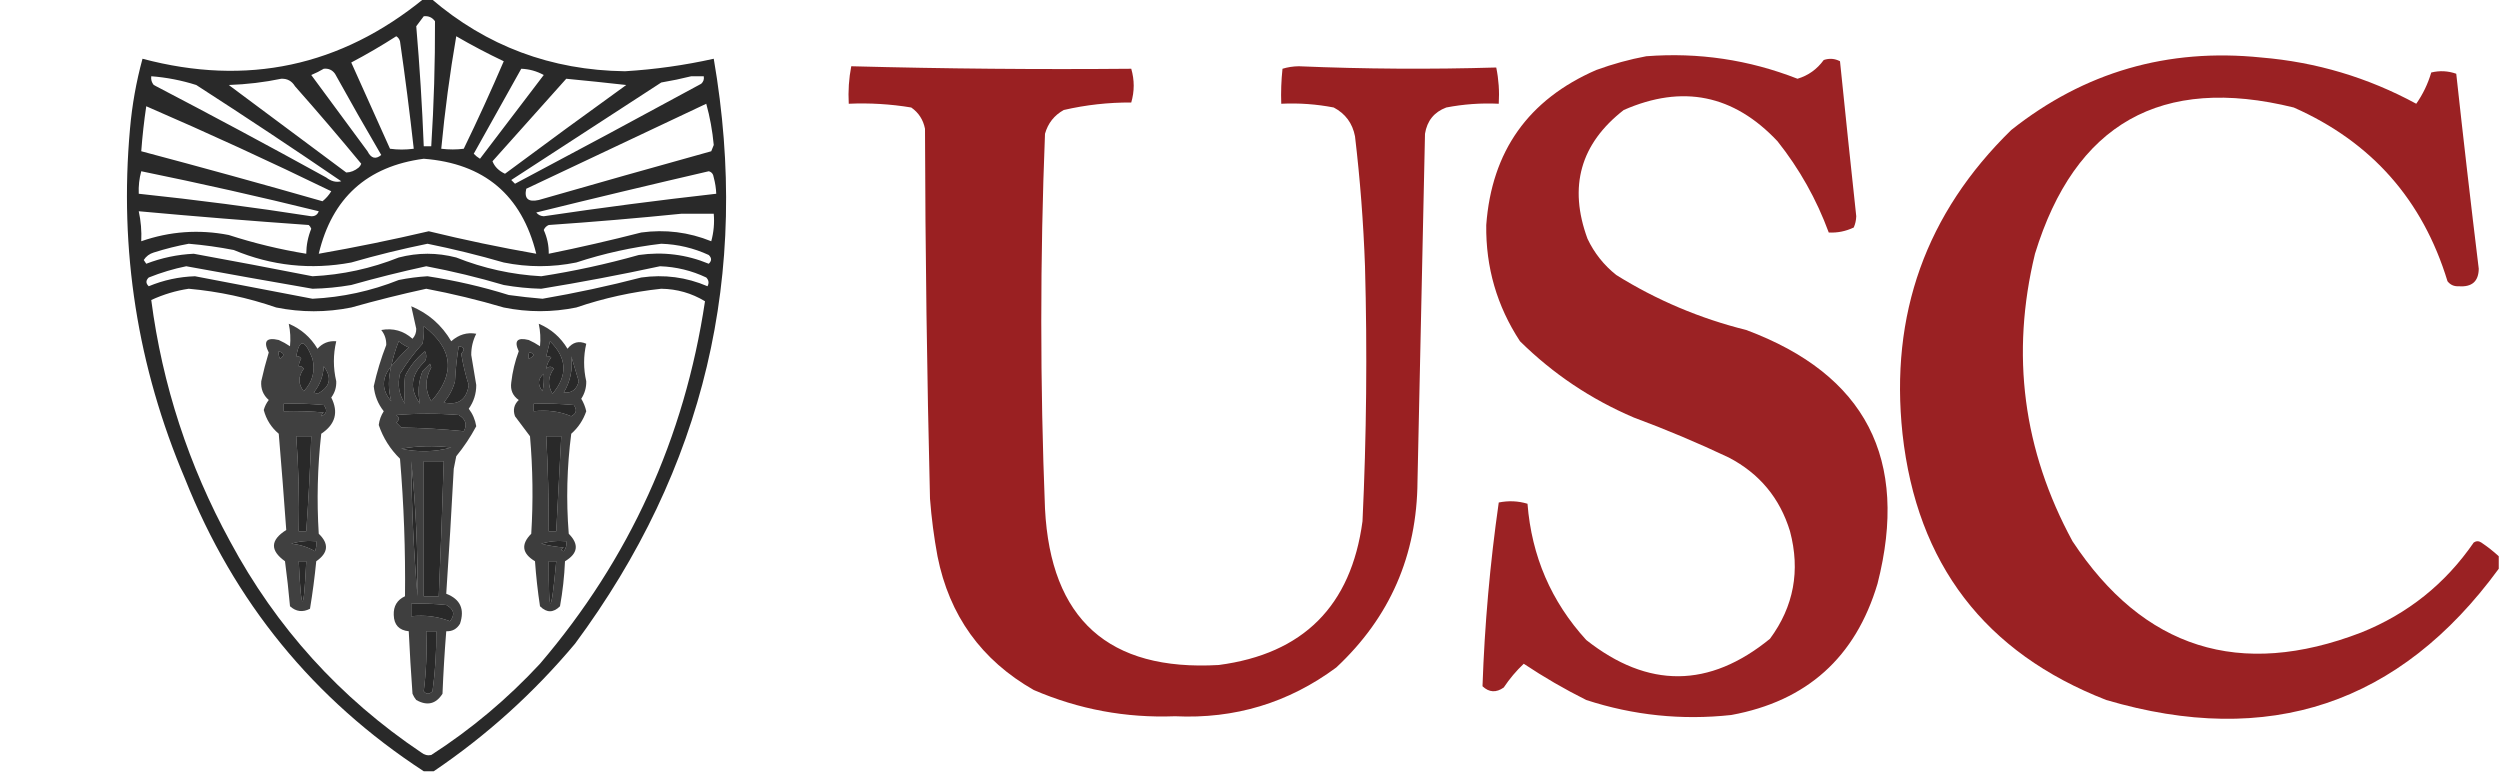
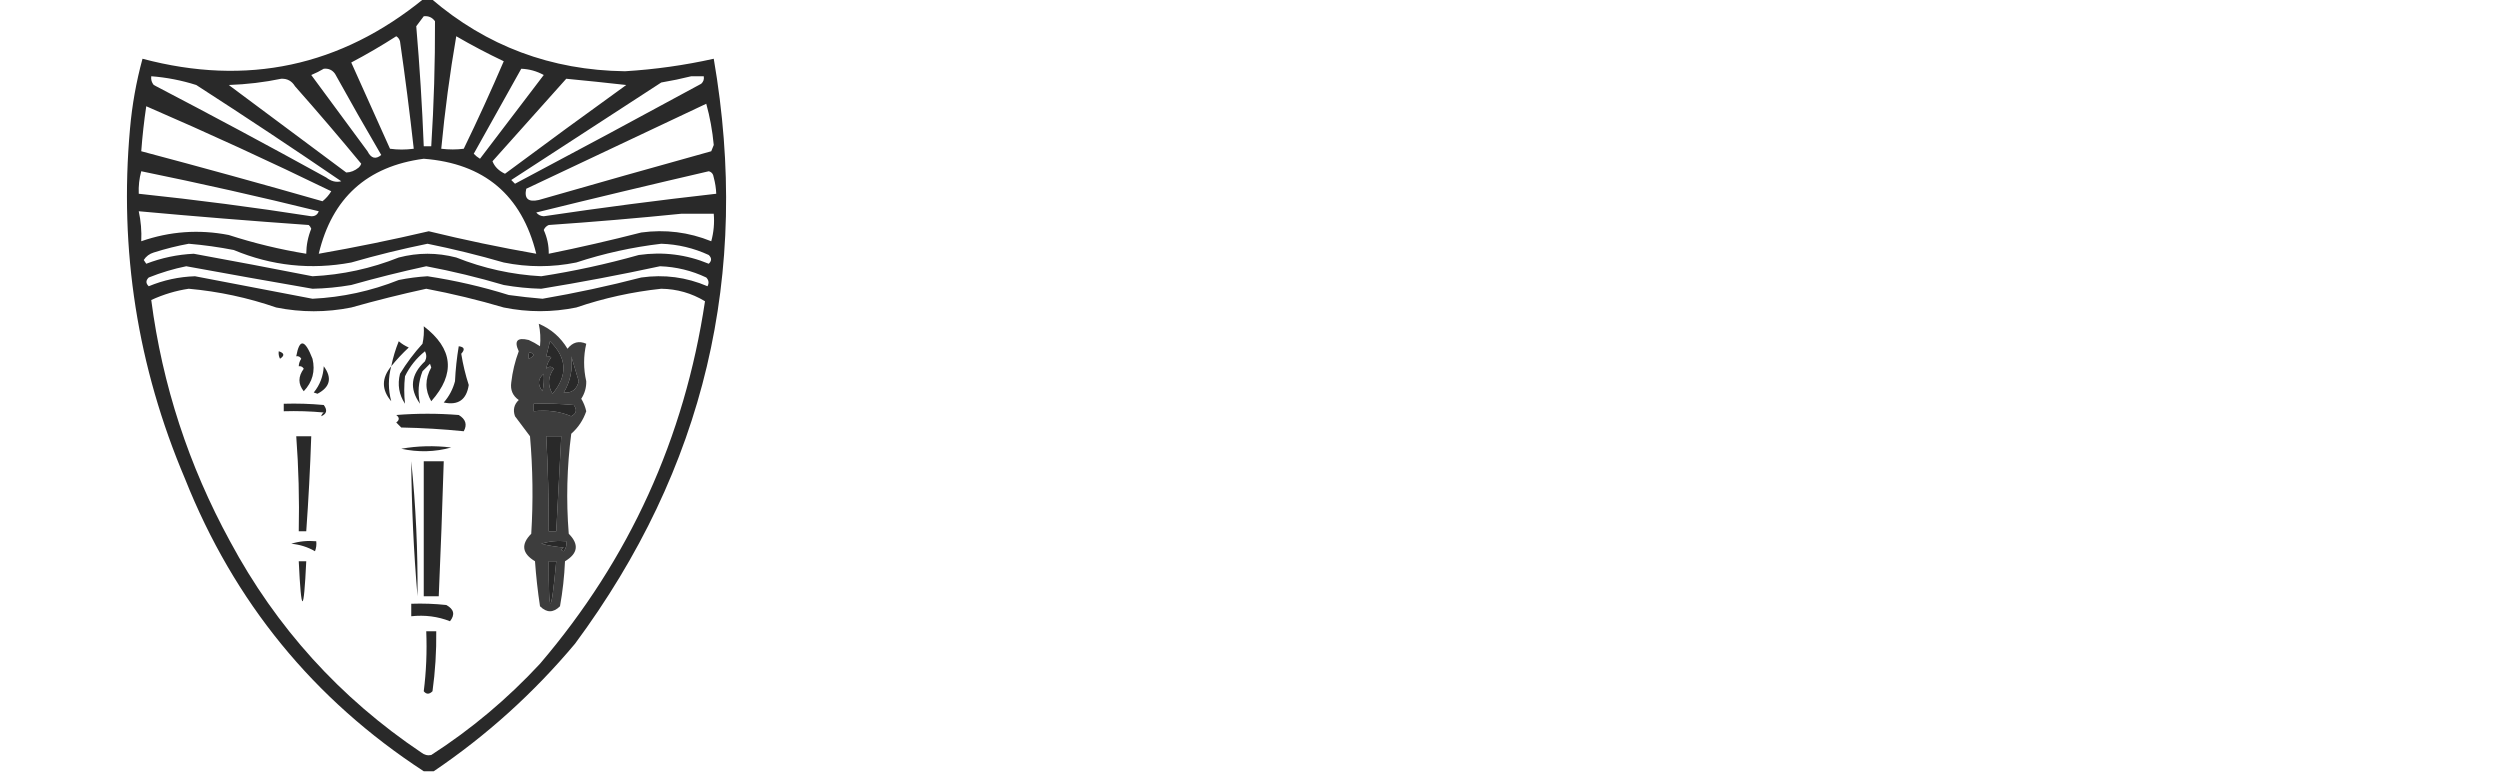
<svg xmlns="http://www.w3.org/2000/svg" version="1.1" width="1000px" height="309px" style="shape-rendering:geometricPrecision; text-rendering:geometricPrecision; image-rendering:optimizeQuality; fill-rule:evenodd; clip-rule:evenodd">
  <g>
    <path style="opacity:0.839" fill="#000000" d="M 169.5,-0.5 C 170.5,-0.5 171.5,-0.5 172.5,-0.5C 194.62,18.452 220.453,28.119 250,28.5C 261.984,27.773 273.817,26.107 285.5,23.5C 300.324,109.531 281.824,187.531 230,257.5C 213.463,277.211 194.63,294.211 173.5,308.5C 172.167,308.5 170.833,308.5 169.5,308.5C 125.416,279.758 93.582,240.758 74,191.5C 54.972,146.664 47.638,99.998 52,51.5C 52.832,42.01 54.498,32.677 57,23.5C 98.745,34.586 136.245,26.586 169.5,-0.5 Z M 169.5,6.5 C 171.39,6.296 172.89,6.963 174,8.5C 174.055,25.176 173.555,41.842 172.5,58.5C 171.5,58.5 170.5,58.5 169.5,58.5C 168.868,42.452 167.868,26.452 166.5,10.5C 167.524,9.148 168.524,7.815 169.5,6.5 Z M 158.5,14.5 C 159.222,14.918 159.722,15.584 160,16.5C 162.068,30.812 163.902,45.145 165.5,59.5C 162.214,59.929 159.047,59.929 156,59.5C 150.833,48 145.667,36.5 140.5,25C 146.666,21.751 152.666,18.251 158.5,14.5 Z M 182.5,14.5 C 188.658,18.08 194.991,21.413 201.5,24.5C 196.441,36.286 191.107,47.953 185.5,59.5C 182.627,59.876 179.627,59.876 176.5,59.5C 177.931,44.384 179.931,29.384 182.5,14.5 Z M 129.5,27.5 C 131.39,27.297 132.89,27.963 134,29.5C 140.04,40.415 146.207,51.248 152.5,62C 150.263,63.856 148.429,63.356 147,60.5C 139.5,50.333 132,40.167 124.5,30C 126.315,29.243 127.981,28.41 129.5,27.5 Z M 208.5,27.5 C 211.688,27.618 214.688,28.451 217.5,30C 209,41.167 200.5,52.333 192,63.5C 191.075,62.953 190.242,62.287 189.5,61.5C 195.889,50.133 202.223,38.799 208.5,27.5 Z M 60.5,30.5 C 66.648,30.973 72.648,32.139 78.5,34C 98.042,46.598 117.375,59.432 136.5,72.5C 134.477,73.041 132.477,72.541 130.5,71C 107.659,58.412 84.659,46.079 61.5,34C 60.663,32.989 60.33,31.822 60.5,30.5 Z M 276.5,30.5 C 278.167,30.5 279.833,30.5 281.5,30.5C 281.719,31.675 281.386,32.675 280.5,33.5C 255.746,46.961 230.913,60.294 206,73.5C 205.5,73 205,72.5 204.5,72C 224.5,59 244.5,46 264.5,33C 268.665,32.295 272.665,31.461 276.5,30.5 Z M 112.5,31.5 C 114.903,31.393 116.736,32.393 118,34.5C 127.021,44.686 135.854,55.02 144.5,65.5C 144.291,66.086 143.957,66.586 143.5,67C 141.945,68.289 140.279,68.956 138.5,69C 122.833,57.333 107.167,45.667 91.5,34C 98.715,33.746 105.715,32.913 112.5,31.5 Z M 226.5,31.5 C 234.499,32.267 242.499,33.1 250.5,34C 234.245,45.711 218.078,57.544 202,69.5C 199.492,68.328 197.825,66.662 197,64.5C 206.841,53.468 216.674,42.468 226.5,31.5 Z M 282.5,41.5 C 283.966,46.778 284.966,52.278 285.5,58C 285.167,58.833 284.833,59.667 284.5,60.5C 261.476,66.897 238.476,73.397 215.5,80C 211.281,80.943 209.615,79.443 210.5,75.5C 234.591,64.119 258.591,52.785 282.5,41.5 Z M 58.5,42.5 C 83.404,53.285 108.071,64.618 132.5,76.5C 131.561,78.053 130.394,79.387 129,80.5C 104.88,73.596 80.714,66.929 56.5,60.5C 56.948,54.468 57.615,48.468 58.5,42.5 Z M 169.5,63.5 C 193.705,65.378 208.705,78.045 214.5,101.5C 200.041,98.967 185.707,95.967 171.5,92.5C 156.926,95.913 142.259,98.913 127.5,101.5C 132.816,79.184 146.816,66.517 169.5,63.5 Z M 56.5,68.5 C 80.27,73.359 103.937,78.692 127.5,84.5C 127,85.88 126,86.547 124.5,86.5C 101.568,82.925 78.568,79.925 55.5,77.5C 55.368,74.43 55.701,71.43 56.5,68.5 Z M 283.5,68.5 C 284.649,68.791 285.316,69.624 285.5,71C 286.077,73.137 286.41,75.304 286.5,77.5C 263.452,80.089 240.452,83.089 217.5,86.5C 216.263,86.444 215.263,85.944 214.5,85C 237.519,79.328 260.519,73.828 283.5,68.5 Z M 55.5,84.5 C 78.12,86.568 100.786,88.402 123.5,90C 123.957,90.414 124.291,90.914 124.5,91.5C 123.198,94.708 122.531,98.041 122.5,101.5C 111.99,99.789 101.656,97.289 91.5,94C 79.606,91.686 67.939,92.519 56.5,96.5C 56.693,92.434 56.36,88.434 55.5,84.5 Z M 272.5,85.5 C 276.833,85.5 281.167,85.5 285.5,85.5C 285.823,89.226 285.489,92.893 284.5,96.5C 275.495,92.853 266.161,91.686 256.5,93C 244.228,96.147 231.895,98.981 219.5,101.5C 219.538,98.193 218.872,95.026 217.5,92C 217.905,91.055 218.572,90.388 219.5,90C 237.343,88.77 255.01,87.27 272.5,85.5 Z M 75.5,97.5 C 81.539,98.005 87.539,98.838 93.5,100C 108.691,106.343 124.358,108.01 140.5,105C 150.567,102.089 160.733,99.589 171,97.5C 181.258,99.585 191.425,102.085 201.5,105C 211.171,106.959 220.838,106.959 230.5,105C 241.592,101.357 252.925,98.857 264.5,97.5C 271.148,97.718 277.481,99.218 283.5,102C 284.731,103.183 284.731,104.349 283.5,105.5C 274.52,101.783 265.187,100.617 255.5,102C 242.673,105.623 229.673,108.457 216.5,110.5C 204.758,109.852 193.425,107.352 182.5,103C 174.833,101 167.167,101 159.5,103C 148.415,107.417 136.915,109.917 125,110.5C 109.177,107.391 93.343,104.391 77.5,101.5C 70.947,101.811 64.613,103.144 58.5,105.5C 58.167,105 57.833,104.5 57.5,104C 58.444,102.523 59.777,101.523 61.5,101C 66.224,99.506 70.891,98.339 75.5,97.5 Z M 74.5,106.5 C 91.317,109.579 108.15,112.579 125,115.5C 130.205,115.39 135.372,114.89 140.5,114C 150.43,111.189 160.43,108.689 170.5,106.5C 180.956,108.485 191.289,110.985 201.5,114C 206.462,114.873 211.462,115.373 216.5,115.5C 232.401,112.9 248.234,109.9 264,106.5C 270.481,106.729 276.648,108.229 282.5,111C 283.517,112.049 283.684,113.216 283,114.5C 274.532,110.866 265.699,109.7 256.5,111C 243.443,114.39 230.276,117.223 217,119.5C 212.486,119.123 207.986,118.623 203.5,118C 192.849,114.671 182.016,112.171 171,110.5C 167.131,110.728 163.298,111.228 159.5,112C 148.415,116.417 136.915,118.917 125,119.5C 109.329,116.498 93.662,113.498 78,110.5C 71.58,110.708 65.413,112.042 59.5,114.5C 58.269,113.349 58.269,112.183 59.5,111C 64.482,109.01 69.482,107.51 74.5,106.5 Z M 75.5,115.5 C 87.456,116.572 99.123,119.072 110.5,123C 120.5,125 130.5,125 140.5,123C 150.425,120.192 160.425,117.692 170.5,115.5C 180.953,117.484 191.287,119.984 201.5,123C 211.171,124.959 220.838,124.959 230.5,123C 241.56,119.235 252.894,116.735 264.5,115.5C 270.81,115.593 276.644,117.26 282,120.5C 273.787,175.25 251.787,223.583 216,265.5C 202.963,279.548 188.463,291.714 172.5,302C 171.092,302.315 169.759,301.982 168.5,301C 136.006,279.172 110.506,251.005 92,216.5C 75.432,186.133 64.932,153.966 60.5,120C 65.414,117.747 70.414,116.247 75.5,115.5 Z M 169.5,130.5 C 181.261,139.51 182.261,149.51 172.5,160.5C 169.939,156.081 169.939,151.581 172.5,147C 172.333,146.5 172.167,146 172,145.5C 171,146.5 170,147.5 169,148.5C 167.337,152.784 167.004,157.117 168,161.5C 163.648,155.455 164.315,149.788 170,144.5C 170.667,143.167 170.667,141.833 170,140.5C 166.573,143.256 163.907,146.59 162,150.5C 161.595,154.213 161.595,157.879 162,161.5C 159.592,157.858 158.925,153.858 160,149.5C 162.615,145.217 165.615,141.217 169,137.5C 169.497,135.19 169.663,132.857 169.5,130.5 Z M 119.5,146.5 C 119.539,145.417 119.873,144.417 120.5,143.5C 120.043,142.702 119.376,142.369 118.5,142.5C 119.785,135.344 121.952,135.677 125,143.5C 126.172,148.459 125.005,152.792 121.5,156.5C 119.201,153.628 119.201,150.628 121.5,147.5C 121.043,146.702 120.376,146.369 119.5,146.5 Z M 156.5,146.5 C 157.188,143.082 158.188,139.749 159.5,136.5C 160.7,137.531 162.034,138.365 163.5,139C 160.933,141.396 158.6,143.896 156.5,146.5 Z M 218.5,147.5 C 218.751,145.83 219.418,144.33 220.5,143C 219.906,142.536 219.239,142.369 218.5,142.5C 218.995,140.518 219.495,138.518 220,136.5C 226.834,143.177 227.167,150.177 221,157.5C 218.981,154.082 219.147,150.749 221.5,147.5C 220.575,146.438 219.575,146.438 218.5,147.5 Z M 183.5,138.5 C 185.758,138.775 186.092,139.775 184.5,141.5C 185.179,145.764 186.179,149.931 187.5,154C 186.603,159.905 183.27,162.238 177.5,161C 179.652,158.531 181.152,155.698 182,152.5C 182.223,147.75 182.723,143.084 183.5,138.5 Z M 111.5,140.5 C 113.76,141.238 113.927,142.238 112,143.5C 111.517,142.552 111.351,141.552 111.5,140.5 Z M 211.5,143.5 C 211.202,140.664 211.869,140.164 213.5,142C 212.956,142.717 212.289,143.217 211.5,143.5 Z M 228.5,142.5 C 229.487,145.713 230.487,149.046 231.5,152.5C 230.683,155.842 228.683,157.342 225.5,157C 228.165,152.568 229.165,147.734 228.5,142.5 Z M 129.5,146.5 C 132.922,151.146 132.088,154.812 127,157.5C 126.5,157.333 126,157.167 125.5,157C 127.97,153.965 129.304,150.465 129.5,146.5 Z M 156.5,146.5 C 155.238,151.181 155.238,155.848 156.5,160.5C 152.577,155.905 152.577,151.238 156.5,146.5 Z M 217.5,149.5 C 217.663,151.857 217.497,154.19 217,156.5C 214.952,153.857 215.119,151.524 217.5,149.5 Z M 128.5,166.5 C 128.611,165.883 128.944,165.383 129.5,165C 124.177,164.501 118.844,164.334 113.5,164.5C 113.5,163.5 113.5,162.5 113.5,161.5C 118.844,161.334 124.177,161.501 129.5,162C 131.043,164.045 130.71,165.545 128.5,166.5 Z M 228.5,166.5 C 223.944,164.558 218.944,163.892 213.5,164.5C 213.5,163.5 213.5,162.5 213.5,161.5C 218.844,161.334 224.177,161.501 229.5,162C 230.916,163.915 230.582,165.415 228.5,166.5 Z M 185.5,172.5 C 177.343,171.671 169.01,171.171 160.5,171C 159.833,170.333 159.167,169.667 158.5,169C 159.833,168 159.833,167 158.5,166C 166.833,165.333 175.167,165.333 183.5,166C 186.292,167.687 186.958,169.853 185.5,172.5 Z M 118.5,174.5 C 120.5,174.5 122.5,174.5 124.5,174.5C 124.075,187.189 123.408,199.856 122.5,212.5C 121.5,212.5 120.5,212.5 119.5,212.5C 119.775,199.796 119.442,187.13 118.5,174.5 Z M 218.5,174.5 C 220.5,174.5 222.5,174.5 224.5,174.5C 223.862,187.169 223.196,199.836 222.5,212.5C 221.5,212.5 220.5,212.5 219.5,212.5C 219.525,199.821 219.192,187.155 218.5,174.5 Z M 160.5,179.5 C 166.987,178.346 173.654,178.179 180.5,179C 173.954,180.808 167.288,180.974 160.5,179.5 Z M 164.5,184.5 C 166.326,202.31 167.159,220.31 167,238.5C 165.471,220.533 164.638,202.533 164.5,184.5 Z M 169.5,184.5 C 172.167,184.5 174.833,184.5 177.5,184.5C 176.954,202.505 176.288,220.505 175.5,238.5C 173.5,238.5 171.5,238.5 169.5,238.5C 169.5,220.5 169.5,202.5 169.5,184.5 Z M 116.5,217.5 C 119.625,216.521 122.958,216.187 126.5,216.5C 126.657,217.873 126.49,219.207 126,220.5C 123.112,218.816 119.946,217.816 116.5,217.5 Z M 216.5,217.5 C 219.625,216.521 222.958,216.187 226.5,216.5C 226.762,217.978 226.429,219.311 225.5,220.5C 224.304,220.154 224.304,219.654 225.5,219C 222.413,218.741 219.413,218.241 216.5,217.5 Z M 119.5,224.5 C 120.5,224.5 121.5,224.5 122.5,224.5C 121.499,245.828 120.499,245.828 119.5,224.5 Z M 219.5,224.5 C 220.5,224.5 221.5,224.5 222.5,224.5C 220.416,246.922 219.416,246.922 219.5,224.5 Z M 164.5,241.5 C 169.179,241.334 173.845,241.501 178.5,242C 181.6,243.668 182.1,245.835 180,248.5C 175.142,246.586 169.975,245.919 164.5,246.5C 164.5,244.833 164.5,243.167 164.5,241.5 Z M 169.5,276.5 C 170.492,268.684 170.826,260.684 170.5,252.5C 171.833,252.5 173.167,252.5 174.5,252.5C 174.598,260.536 174.098,268.536 173,276.5C 171.708,277.791 170.542,277.791 169.5,276.5 Z" />
  </g>
  <g>
-     <path style="opacity:0.968" fill="#981b1d" d="M 658.5,22.5 C 679.383,20.888 699.549,23.888 719,31.5C 723.293,30.221 726.793,27.721 729.5,24C 731.769,23.242 733.936,23.409 736,24.5C 738.101,45.174 740.267,65.841 742.5,86.5C 742.449,88.1 742.116,89.6 741.5,91C 738.28,92.525 734.947,93.192 731.5,93C 726.609,79.716 719.776,67.549 711,56.5C 693.478,37.862 672.978,33.696 649.5,44C 632.167,57.484 627.333,74.65 635,95.5C 637.691,101.197 641.525,106.03 646.5,110C 662.634,120.048 679.967,127.382 698.5,132C 746.252,149.805 763.752,183.638 751,233.5C 742.213,262.954 722.713,280.454 692.5,286C 672.695,288.15 653.362,286.15 634.5,280C 625.839,275.672 617.506,270.838 609.5,265.5C 606.487,268.349 603.82,271.515 601.5,275C 598.46,277.155 595.627,276.988 593,274.5C 593.847,249.854 596.013,225.354 599.5,201C 603.423,200.207 607.256,200.374 611,201.5C 612.643,222.457 620.476,240.624 634.5,256C 659.204,275.493 683.704,275.326 708,255.5C 717.514,242.599 720.181,228.266 716,212.5C 711.954,199.239 703.787,189.406 691.5,183C 679.064,177.115 666.397,171.782 653.5,167C 636.351,159.684 621.184,149.517 608,136.5C 598.774,122.437 594.274,106.937 594.5,90C 596.674,60.489 611.341,39.822 638.5,28C 645.142,25.581 651.809,23.748 658.5,22.5 Z" />
-   </g>
+     </g>
  <g>
-     <path style="opacity:0.969" fill="#981b1d" d="M 999.5,222.5 C 999.5,224.167 999.5,225.833 999.5,227.5C 959.887,281.681 907.554,299.181 842.5,280C 793.922,261.066 766.755,225.566 761,173.5C 755.9,125.788 770.4,85.287 804.5,52C 833.728,28.82 867.062,19.153 904.5,23C 926.469,24.825 947.135,30.992 966.5,41.5C 969.158,37.714 971.158,33.547 972.5,29C 975.882,28.176 979.216,28.343 982.5,29.5C 985.332,55.494 988.332,81.494 991.5,107.5C 991.432,112.563 988.766,114.897 983.5,114.5C 981.626,114.61 980.126,113.944 979,112.5C 969.066,79.904 948.566,56.738 917.5,43C 864.481,29.923 829.981,49.423 814,101.5C 804.225,141.745 809.225,180.078 829,216.5C 857.416,259.524 895.916,271.691 944.5,253C 963.125,245.522 978.125,233.522 989.5,217C 990.5,216.333 991.5,216.333 992.5,217C 994.996,218.666 997.329,220.5 999.5,222.5 Z" />
-   </g>
+     </g>
  <g>
-     <path style="opacity:0.973" fill="#981b1d" d="M 340.5,26.5 C 377.854,27.499 415.187,27.832 452.5,27.5C 453.811,32.031 453.811,36.531 452.5,41C 443.358,40.953 434.358,41.953 425.5,44C 421.687,46.124 419.187,49.291 418,53.5C 416.019,103.499 416.019,153.499 418,203.5C 420.259,247.698 443.426,268.531 487.5,266C 521.29,261.543 540.457,242.376 545,208.5C 546.602,174.525 546.935,140.525 546,106.5C 545.38,89.111 544.047,71.777 542,54.5C 540.983,49.288 538.149,45.455 533.5,43C 526.574,41.661 519.574,41.161 512.5,41.5C 512.334,36.822 512.501,32.155 513,27.5C 515.075,26.866 517.241,26.532 519.5,26.5C 545.838,27.613 572.172,27.779 598.5,27C 599.469,31.737 599.803,36.57 599.5,41.5C 592.426,41.161 585.426,41.661 578.5,43C 573.664,44.819 570.831,48.319 570,53.5C 568.963,99.831 567.963,146.165 567,192.5C 566.804,222.126 555.97,246.959 534.5,267C 515.398,281.143 493.898,287.643 470,286.5C 450.35,287.253 431.516,283.753 413.5,276C 392.563,264.054 379.729,246.22 375,222.5C 373.59,214.889 372.59,207.223 372,199.5C 370.789,150.177 370.123,100.844 370,51.5C 369.286,47.896 367.453,45.063 364.5,43C 356.236,41.63 347.903,41.13 339.5,41.5C 339.221,36.405 339.555,31.405 340.5,26.5 Z" />
-   </g>
+     </g>
  <g>
-     <path style="opacity:0.752" fill="#000000" d="M 164.5,122.5 C 171.37,125.367 176.703,130.034 180.5,136.5C 183.493,133.831 186.826,132.831 190.5,133.5C 189.148,136.168 188.481,139.001 188.5,142C 189.167,146 189.833,150 190.5,154C 190.514,157.476 189.514,160.643 187.5,163.5C 189.077,165.558 190.077,167.892 190.5,170.5C 188.197,174.792 185.531,178.792 182.5,182.5C 182.167,184.167 181.833,185.833 181.5,187.5C 180.62,204.203 179.62,220.869 178.5,237.5C 184.123,239.665 185.956,243.665 184,249.5C 182.736,251.607 180.903,252.607 178.5,252.5C 177.834,260.814 177.334,269.147 177,277.5C 174.369,281.629 170.869,282.462 166.5,280C 165.874,279.25 165.374,278.416 165,277.5C 164.389,269.169 163.889,260.836 163.5,252.5C 159.609,252.108 157.609,249.941 157.5,246C 157.35,242.461 158.85,239.961 162,238.5C 162.211,220.144 161.544,201.811 160,183.5C 156.066,179.641 153.233,175.141 151.5,170C 151.741,168.016 152.408,166.183 153.5,164.5C 151.191,161.576 149.858,158.243 149.5,154.5C 150.745,148.85 152.412,143.35 154.5,138C 154.561,135.739 153.894,133.739 152.5,132C 157.239,131.135 161.406,132.302 165,135.5C 166.023,134.4 166.523,133.067 166.5,131.5C 165.828,128.488 165.161,125.488 164.5,122.5 Z M 169.5,130.5 C 169.663,132.857 169.497,135.19 169,137.5C 165.615,141.217 162.615,145.217 160,149.5C 158.925,153.858 159.592,157.858 162,161.5C 161.595,157.879 161.595,154.213 162,150.5C 163.907,146.59 166.573,143.256 170,140.5C 170.667,141.833 170.667,143.167 170,144.5C 164.315,149.788 163.648,155.455 168,161.5C 167.004,157.117 167.337,152.784 169,148.5C 170,147.5 171,146.5 172,145.5C 172.167,146 172.333,146.5 172.5,147C 169.939,151.581 169.939,156.081 172.5,160.5C 182.261,149.51 181.261,139.51 169.5,130.5 Z M 156.5,146.5 C 158.6,143.896 160.933,141.396 163.5,139C 162.034,138.365 160.7,137.531 159.5,136.5C 158.188,139.749 157.188,143.082 156.5,146.5 Z M 183.5,138.5 C 182.723,143.084 182.223,147.75 182,152.5C 181.152,155.698 179.652,158.531 177.5,161C 183.27,162.238 186.603,159.905 187.5,154C 186.179,149.931 185.179,145.764 184.5,141.5C 186.092,139.775 185.758,138.775 183.5,138.5 Z M 156.5,146.5 C 155.238,151.181 155.238,155.848 156.5,160.5C 152.577,155.905 152.577,151.238 156.5,146.5 Z M 185.5,172.5 C 186.958,169.853 186.292,167.687 183.5,166C 175.167,165.333 166.833,165.333 158.5,166C 159.833,167 159.833,168 158.5,169C 159.167,169.667 159.833,170.333 160.5,171C 169.01,171.171 177.343,171.671 185.5,172.5 Z M 160.5,179.5 C 167.288,180.974 173.954,180.808 180.5,179C 173.654,178.179 166.987,178.346 160.5,179.5 Z M 164.5,184.5 C 164.638,202.533 165.471,220.533 167,238.5C 167.159,220.31 166.326,202.31 164.5,184.5 Z M 169.5,184.5 C 169.5,202.5 169.5,220.5 169.5,238.5C 171.5,238.5 173.5,238.5 175.5,238.5C 176.288,220.505 176.954,202.505 177.5,184.5C 174.833,184.5 172.167,184.5 169.5,184.5 Z M 164.5,241.5 C 164.5,243.167 164.5,244.833 164.5,246.5C 169.975,245.919 175.142,246.586 180,248.5C 182.1,245.835 181.6,243.668 178.5,242C 173.845,241.501 169.179,241.334 164.5,241.5 Z M 169.5,276.5 C 170.542,277.791 171.708,277.791 173,276.5C 174.098,268.536 174.598,260.536 174.5,252.5C 173.167,252.5 171.833,252.5 170.5,252.5C 170.826,260.684 170.492,268.684 169.5,276.5 Z" />
-   </g>
+     </g>
  <g>
-     <path style="opacity:0.75" fill="#000000" d="M 115.5,129.5 C 120.378,131.539 124.212,134.873 127,139.5C 128.995,137.253 131.495,136.253 134.5,136.5C 133.237,141.814 133.237,147.148 134.5,152.5C 134.596,154.926 133.93,157.093 132.5,159C 135.487,164.898 134.154,169.731 128.5,173.5C 127.007,186.827 126.674,200.16 127.5,213.5C 131.674,217.483 131.34,221.15 126.5,224.5C 125.873,230.884 125.04,237.217 124,243.5C 121.084,245.013 118.418,244.68 116,242.5C 115.465,236.485 114.799,230.485 114,224.5C 107.949,220.169 108.116,216.003 114.5,212C 113.584,199.217 112.584,186.383 111.5,173.5C 108.5,170.993 106.5,167.826 105.5,164C 105.903,162.527 106.57,161.194 107.5,160C 105.258,158.014 104.258,155.514 104.5,152.5C 105.352,148.629 106.352,144.795 107.5,141C 105.208,136.507 106.542,134.841 111.5,136C 113.081,136.707 114.581,137.54 116,138.5C 116.301,135.493 116.135,132.493 115.5,129.5 Z M 119.5,146.5 C 119.539,145.417 119.873,144.417 120.5,143.5C 120.043,142.702 119.376,142.369 118.5,142.5C 119.785,135.344 121.952,135.677 125,143.5C 126.172,148.459 125.005,152.792 121.5,156.5C 119.201,153.628 119.201,150.628 121.5,147.5C 121.043,146.702 120.376,146.369 119.5,146.5 Z M 111.5,140.5 C 111.351,141.552 111.517,142.552 112,143.5C 113.927,142.238 113.76,141.238 111.5,140.5 Z M 129.5,146.5 C 129.304,150.465 127.97,153.965 125.5,157C 126,157.167 126.5,157.333 127,157.5C 132.088,154.812 132.922,151.146 129.5,146.5 Z M 128.5,166.5 C 130.71,165.545 131.043,164.045 129.5,162C 124.177,161.501 118.844,161.334 113.5,161.5C 113.5,162.5 113.5,163.5 113.5,164.5C 118.844,164.334 124.177,164.501 129.5,165C 128.944,165.383 128.611,165.883 128.5,166.5 Z M 118.5,174.5 C 119.442,187.13 119.775,199.796 119.5,212.5C 120.5,212.5 121.5,212.5 122.5,212.5C 123.408,199.856 124.075,187.189 124.5,174.5C 122.5,174.5 120.5,174.5 118.5,174.5 Z M 116.5,217.5 C 119.946,217.816 123.112,218.816 126,220.5C 126.49,219.207 126.657,217.873 126.5,216.5C 122.958,216.187 119.625,216.521 116.5,217.5 Z M 119.5,224.5 C 120.499,245.828 121.499,245.828 122.5,224.5C 121.5,224.5 120.5,224.5 119.5,224.5 Z" />
-   </g>
+     </g>
  <g>
    <path style="opacity:0.761" fill="#000000" d="M 215.5,129.5 C 220.399,131.562 224.232,134.896 227,139.5C 229.066,136.868 231.566,136.201 234.5,137.5C 233.36,142.466 233.36,147.466 234.5,152.5C 234.558,155.047 233.891,157.38 232.5,159.5C 233.447,161.059 234.113,162.726 234.5,164.5C 233.286,168.043 231.286,171.043 228.5,173.5C 226.77,186.813 226.437,200.146 227.5,213.5C 231.699,217.725 231.199,221.392 226,224.5C 225.74,230.551 225.073,236.551 224,242.5C 221.333,245.167 218.667,245.167 216,242.5C 215.093,236.527 214.427,230.527 214,224.5C 208.801,221.392 208.301,217.725 212.5,213.5C 213.301,200.508 213.134,187.508 212,174.5C 210,171.833 208,169.167 206,166.5C 205.104,163.975 205.604,161.808 207.5,160C 205.081,158.314 204.081,155.981 204.5,153C 204.989,148.701 205.989,144.535 207.5,140.5C 205.545,136.35 206.878,134.85 211.5,136C 213.081,136.707 214.581,137.54 216,138.5C 216.301,135.493 216.135,132.493 215.5,129.5 Z M 218.5,147.5 C 218.751,145.83 219.418,144.33 220.5,143C 219.906,142.536 219.239,142.369 218.5,142.5C 218.995,140.518 219.495,138.518 220,136.5C 226.834,143.177 227.167,150.177 221,157.5C 218.981,154.082 219.147,150.749 221.5,147.5C 220.575,146.438 219.575,146.438 218.5,147.5 Z M 211.5,143.5 C 212.289,143.217 212.956,142.717 213.5,142C 211.869,140.164 211.202,140.664 211.5,143.5 Z M 228.5,142.5 C 229.165,147.734 228.165,152.568 225.5,157C 228.683,157.342 230.683,155.842 231.5,152.5C 230.487,149.046 229.487,145.713 228.5,142.5 Z M 217.5,149.5 C 215.119,151.524 214.952,153.857 217,156.5C 217.497,154.19 217.663,151.857 217.5,149.5 Z M 228.5,166.5 C 230.582,165.415 230.916,163.915 229.5,162C 224.177,161.501 218.844,161.334 213.5,161.5C 213.5,162.5 213.5,163.5 213.5,164.5C 218.944,163.892 223.944,164.558 228.5,166.5 Z M 218.5,174.5 C 219.192,187.155 219.525,199.821 219.5,212.5C 220.5,212.5 221.5,212.5 222.5,212.5C 223.196,199.836 223.862,187.169 224.5,174.5C 222.5,174.5 220.5,174.5 218.5,174.5 Z M 216.5,217.5 C 219.413,218.241 222.413,218.741 225.5,219C 224.304,219.654 224.304,220.154 225.5,220.5C 226.429,219.311 226.762,217.978 226.5,216.5C 222.958,216.187 219.625,216.521 216.5,217.5 Z M 219.5,224.5 C 219.416,246.922 220.416,246.922 222.5,224.5C 221.5,224.5 220.5,224.5 219.5,224.5 Z" />
  </g>
</svg>